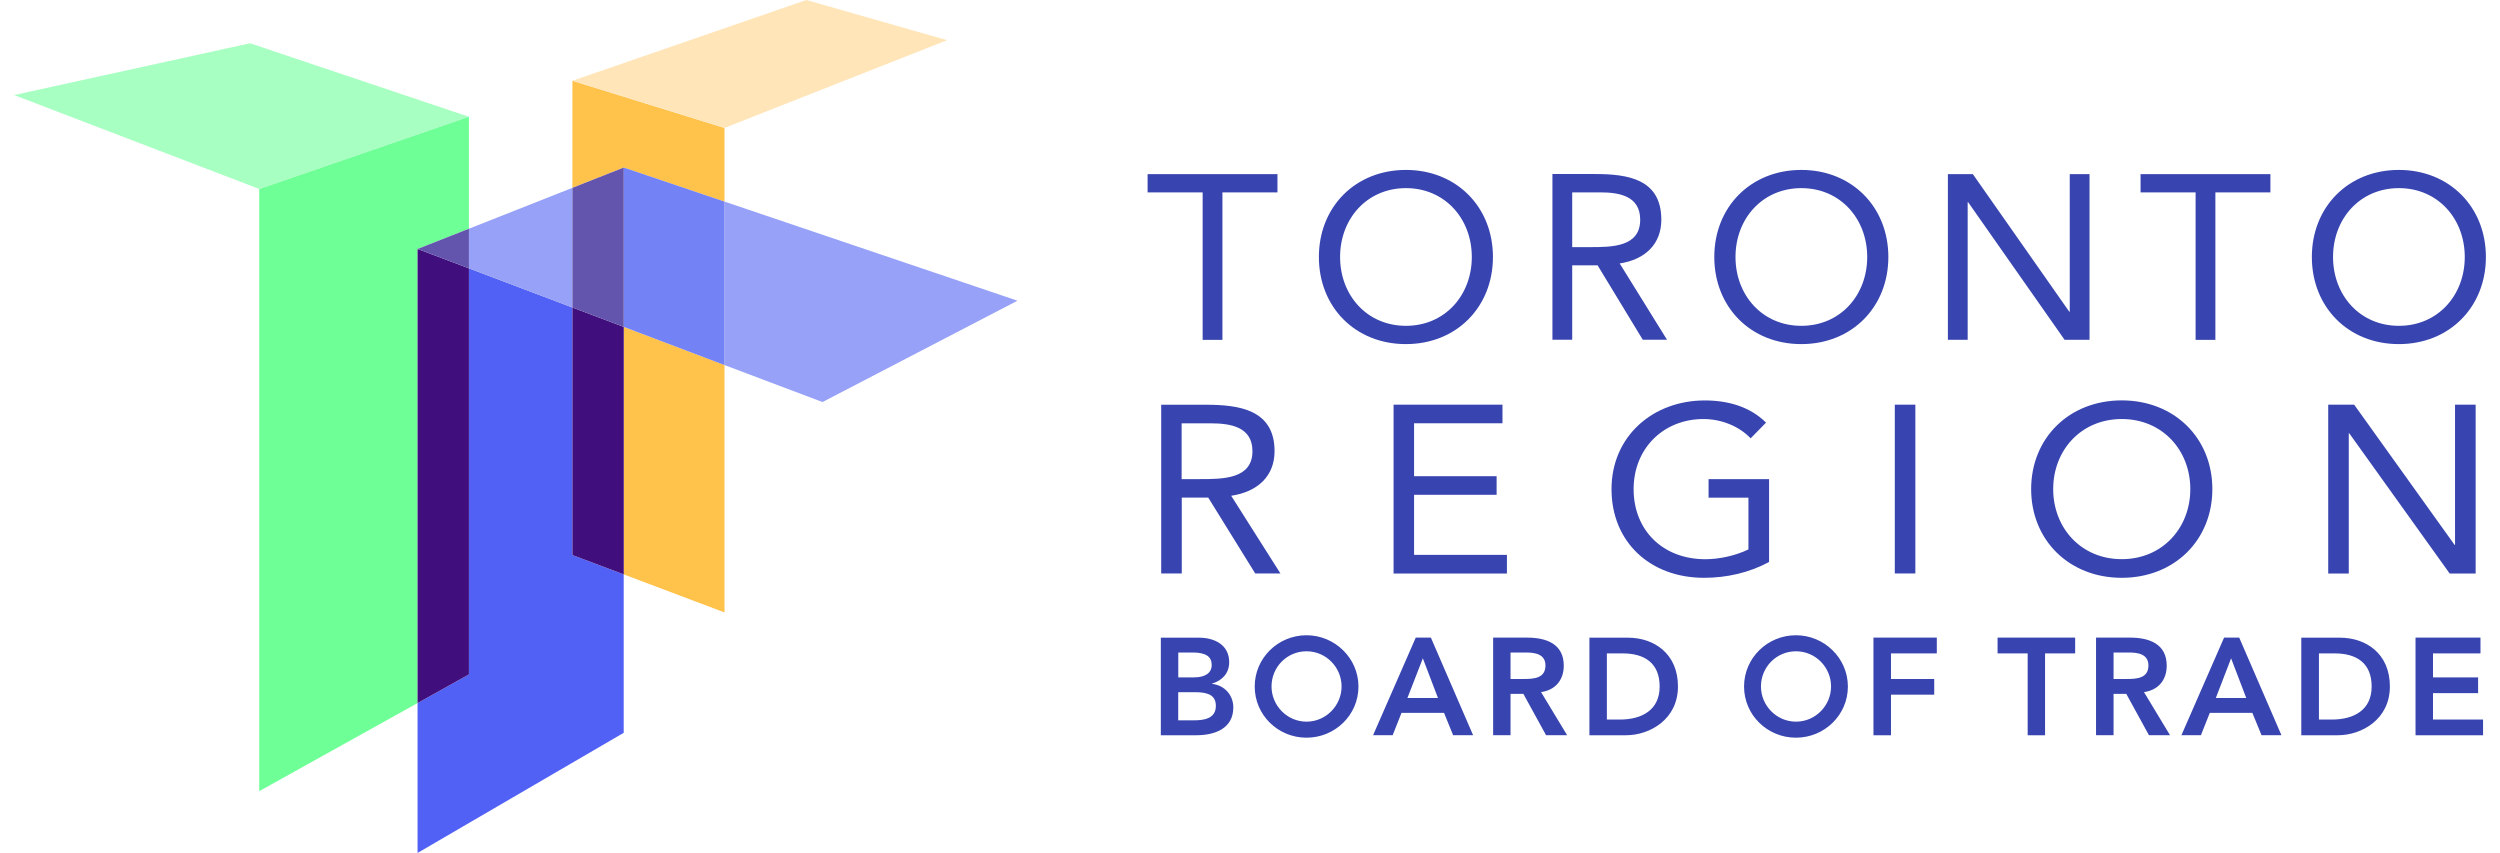
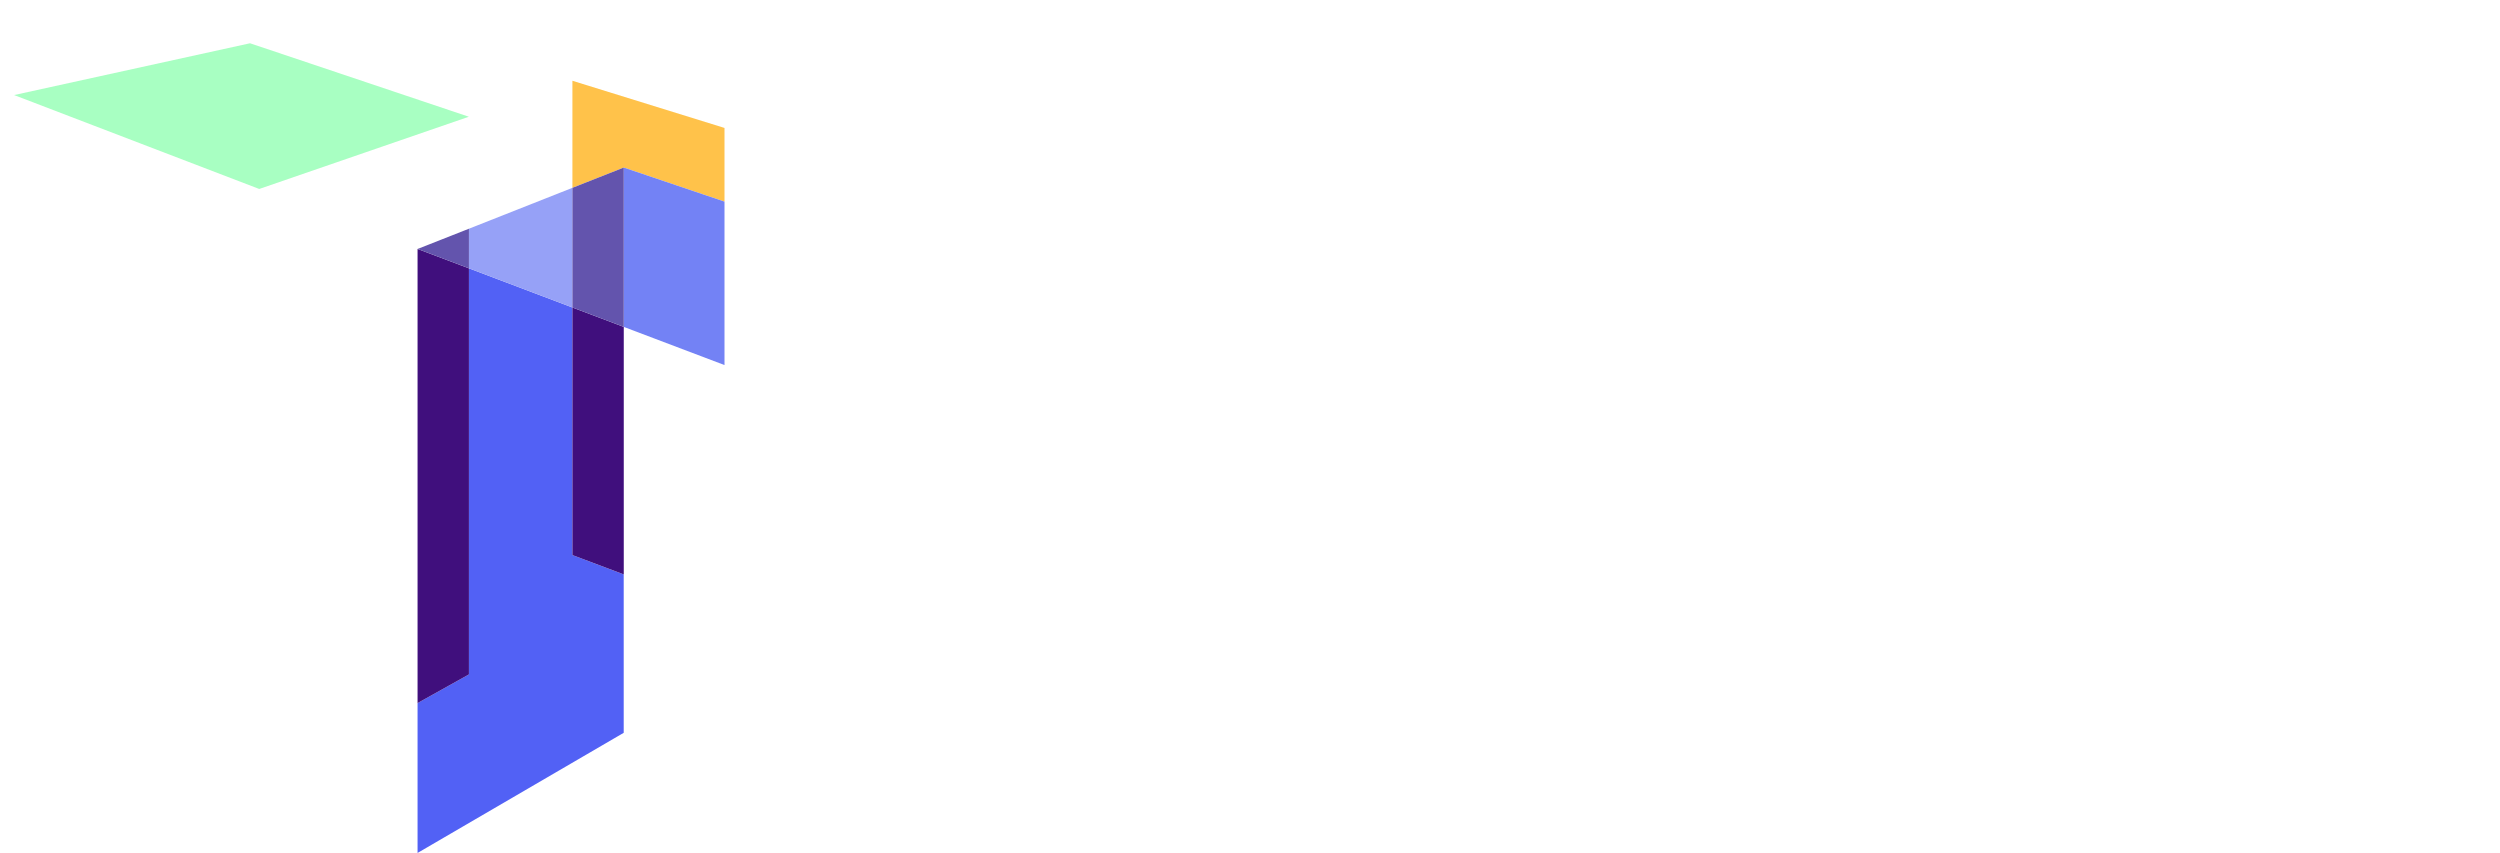
<svg xmlns="http://www.w3.org/2000/svg" width="170" height="58" viewBox="0 0 170 58" fill="none">
-   <path d="M69.186 20.448L49.266 13.709V24.824L55.93 27.339L69.186 20.448Z" fill="#96A1F7" />
  <path d="M31.887 45.86L28.394 47.809V58L42.412 49.831V39.06L38.924 37.744V20.91L31.887 18.247V45.86Z" fill="#5261F5" />
  <path d="M38.924 20.91V12.772L31.887 15.553V18.247L38.924 20.91Z" fill="#96A1F7" />
-   <path d="M49.266 13.709V8.7L38.924 5.492V12.771L42.416 11.394L49.266 13.709ZM42.416 39.06L49.266 41.645V24.82L42.416 22.23V39.06Z" fill="#FFC24A" />
+   <path d="M49.266 13.709V8.7L38.924 5.492V12.771L42.416 11.394L49.266 13.709ZM42.416 39.06V24.82L42.416 22.23V39.06Z" fill="#FFC24A" />
  <path d="M42.417 11.394V22.23L49.266 24.824V13.709L42.417 11.394Z" fill="#7382F5" />
  <path d="M38.924 20.91V37.744L42.416 39.06V22.23L38.924 20.91Z" fill="#400F7D" />
  <path d="M42.416 22.23V11.394L38.924 12.772V20.91L42.416 22.23Z" fill="#6354AD" />
-   <path d="M54.831 0L38.924 5.492L49.266 8.7L64.401 2.733L54.831 0Z" fill="#FFE5B8" />
  <path d="M0.959 6.464L17.628 12.85L31.882 7.938L17.001 2.942L0.959 6.464Z" fill="#A8FFC2" />
-   <path d="M31.887 15.553V7.938L17.628 12.854V53.798L28.394 47.809V16.93L31.887 15.553Z" fill="#6EFF96" />
  <path d="M31.887 18.247L28.394 16.93V47.809L31.887 45.86V18.247Z" fill="#400F7D" />
  <path d="M31.887 18.247V15.553L28.394 16.93L31.887 18.247Z" fill="#6354AD" />
-   <path d="M80.355 32.579H81.604C83.151 32.579 85.167 32.579 85.167 30.682C85.167 29.03 83.686 28.786 82.319 28.786H80.351V32.579H80.355ZM78.958 27.522H81.972C84.255 27.522 86.67 27.849 86.67 30.682C86.67 32.352 85.552 33.437 83.721 33.712L87.069 38.995H85.355L82.161 33.838H80.36V38.995H78.962V27.518L78.958 27.522ZM94.763 27.518H102.169V28.782H96.157V32.382H101.77V33.647H96.157V37.731H102.471V38.999H94.763V27.518ZM120.288 38.219C118.938 38.947 117.409 39.291 115.875 39.291C112.212 39.291 109.583 36.859 109.583 33.263C109.583 29.667 112.396 27.23 115.928 27.23C117.475 27.23 118.978 27.636 120.091 28.738L119.043 29.806C118.246 28.965 117.028 28.494 115.831 28.494C113.137 28.494 111.086 30.473 111.086 33.263C111.086 36.053 113.066 38.027 115.963 38.027C116.914 38.027 118.027 37.783 118.894 37.36V33.843H116.182V32.579H120.297V38.219H120.288ZM128.846 27.518H130.244V38.995H128.846V27.518ZM148.941 33.259C148.941 30.617 147.044 28.494 144.279 28.494C141.514 28.494 139.617 30.617 139.617 33.259C139.617 35.9 141.514 38.023 144.279 38.023C147.044 38.023 148.941 35.9 148.941 33.259ZM138.118 33.259C138.118 29.789 140.699 27.226 144.279 27.226C147.859 27.226 150.44 29.789 150.44 33.259C150.44 36.728 147.859 39.291 144.279 39.291C140.699 39.291 138.118 36.728 138.118 33.259ZM158.319 27.518H160.084L166.911 37.051H166.942V27.518H168.344V38.999H166.578L159.751 29.466H159.716V38.999H158.319V27.518ZM86.867 13.081H83.125V23.111H81.78V13.081H78.037V11.839H86.867V13.081ZM100.083 17.475C100.083 14.881 98.26 12.793 95.605 12.793C92.949 12.793 91.126 14.877 91.126 17.475C91.126 20.073 92.949 22.156 95.605 22.156C98.26 22.156 100.083 20.073 100.083 17.475ZM89.684 17.475C89.684 14.07 92.165 11.555 95.6 11.555C99.036 11.555 101.52 14.07 101.52 17.475C101.52 20.879 99.04 23.399 95.6 23.399C92.16 23.399 89.684 20.884 89.684 17.475ZM106.91 16.804H108.111C109.6 16.804 111.533 16.804 111.533 14.942C111.533 13.321 110.109 13.081 108.798 13.081H106.91V16.808V16.804ZM105.565 11.834H108.461C110.652 11.834 112.97 12.153 112.97 14.938C112.97 16.577 111.896 17.645 110.139 17.915L113.356 23.102H111.708L108.636 18.041H106.91V23.102H105.565V11.839V11.834ZM126.97 17.475C126.97 14.881 125.147 12.793 122.492 12.793C119.837 12.793 118.014 14.877 118.014 17.475C118.014 20.073 119.837 22.156 122.492 22.156C125.147 22.156 126.97 20.073 126.97 17.475ZM116.572 17.475C116.572 14.07 119.052 11.555 122.488 11.555C125.923 11.555 128.408 14.07 128.408 17.475C128.408 20.879 125.927 23.399 122.488 23.399C119.048 23.399 116.572 20.884 116.572 17.475ZM132.456 11.839H134.152L140.712 21.197H140.743V11.839H142.088V23.107H140.392L133.832 13.748H133.802V23.107H132.456V11.839ZM154.388 13.081H150.646V23.111H149.301V13.081H145.558V11.839H154.388V13.081ZM167.604 17.475C167.604 14.881 165.781 12.793 163.126 12.793C160.47 12.793 158.647 14.877 158.647 17.475C158.647 20.073 160.47 22.156 163.126 22.156C165.781 22.156 167.604 20.073 167.604 17.475ZM157.206 17.475C157.206 14.07 159.686 11.555 163.121 11.555C166.557 11.555 169.041 14.07 169.041 17.475C169.041 20.879 166.561 23.399 163.121 23.399C159.681 23.399 157.206 20.884 157.206 17.475ZM119.745 46.68C119.745 47.979 120.805 49.073 122.128 49.073C123.452 49.073 124.512 47.979 124.512 46.68C124.512 45.381 123.46 44.287 122.128 44.287C120.796 44.287 119.745 45.363 119.745 46.68ZM125.656 46.684C125.656 48.628 124.056 50.163 122.124 50.163C120.191 50.163 118.596 48.628 118.596 46.684C118.596 44.74 120.191 43.197 122.124 43.197C124.056 43.197 125.656 44.757 125.656 46.684ZM86.464 46.68C86.464 47.979 87.524 49.073 88.843 49.073C90.162 49.073 91.227 47.979 91.227 46.68C91.227 45.381 90.175 44.287 88.843 44.287C87.511 44.287 86.464 45.363 86.464 46.68ZM92.375 46.684C92.375 48.628 90.776 50.163 88.843 50.163C86.911 50.163 85.32 48.628 85.32 46.684C85.32 44.74 86.915 43.197 88.843 43.197C90.771 43.197 92.375 44.757 92.375 46.684ZM80.123 48.981H81.219C81.828 48.981 82.678 48.881 82.678 48.005C82.678 47.316 82.222 47.068 81.263 47.068H80.119V48.977L80.123 48.981ZM80.123 46.061H81.21C81.999 46.061 82.397 45.725 82.397 45.224C82.397 44.653 82.003 44.37 81.105 44.37H80.123V46.056V46.061ZM78.936 43.363H81.538C82.546 43.363 83.585 43.82 83.585 45.028C83.585 45.782 83.112 46.274 82.424 46.484V46.505C83.261 46.597 83.865 47.255 83.865 48.105C83.865 49.548 82.603 49.997 81.341 49.997H78.936V43.363ZM97.782 47.464L96.753 44.766L95.705 47.464H97.782ZM96.271 43.358H97.3L100.17 49.992H98.812L98.194 48.476H95.302L94.702 49.992H93.37L96.271 43.358ZM103.641 46.17C104.311 46.17 105.091 46.117 105.091 45.254C105.091 44.461 104.355 44.37 103.746 44.37H102.716V46.17H103.641ZM101.533 43.358H103.847C105.131 43.358 106.336 43.772 106.336 45.263C106.336 46.222 105.784 46.924 104.793 47.063L106.564 49.992H105.131L103.588 47.181H102.716V49.992H101.533V43.358ZM110.152 48.929C111.642 48.929 112.856 48.288 112.856 46.68C112.856 45.071 111.804 44.431 110.35 44.431H109.267V48.929H110.152ZM108.08 43.363H110.709C112.457 43.363 114.101 44.431 114.101 46.68C114.101 48.929 112.173 49.997 110.569 49.997H108.08V43.363ZM127.395 43.358H131.703V44.431H128.587V46.17H131.527V47.238H128.587V49.997H127.395V43.358ZM137.881 44.431H135.835V43.358H141.111V44.431H139.064V49.997H137.881V44.431ZM144.643 46.17C145.313 46.17 146.093 46.117 146.093 45.254C146.093 44.461 145.357 44.37 144.743 44.37H143.722V46.17H144.643ZM142.53 43.358H144.849C146.128 43.358 147.337 43.772 147.337 45.263C147.337 46.222 146.785 46.924 145.791 47.063L147.561 49.992H146.128L144.586 47.181H143.722V49.992H142.53V43.358ZM152.745 47.464L151.715 44.766L150.676 47.464H152.745ZM151.237 43.358H152.267L155.137 49.992H153.783L153.161 48.476H150.265L149.664 49.992H148.337L151.237 43.358ZM158.568 48.929C160.058 48.929 161.272 48.288 161.272 46.68C161.272 45.071 160.22 44.431 158.766 44.431H157.688V48.929H158.568ZM156.491 43.363H159.12C160.873 43.363 162.512 44.431 162.512 46.68C162.512 48.929 160.58 49.997 158.976 49.997H156.487V43.363H156.491ZM164.256 43.358V49.997H168.848V48.929H165.444V47.133H168.511V46.061H165.444V44.431H168.673V43.358H164.256Z" fill="#3845B0" />
</svg>